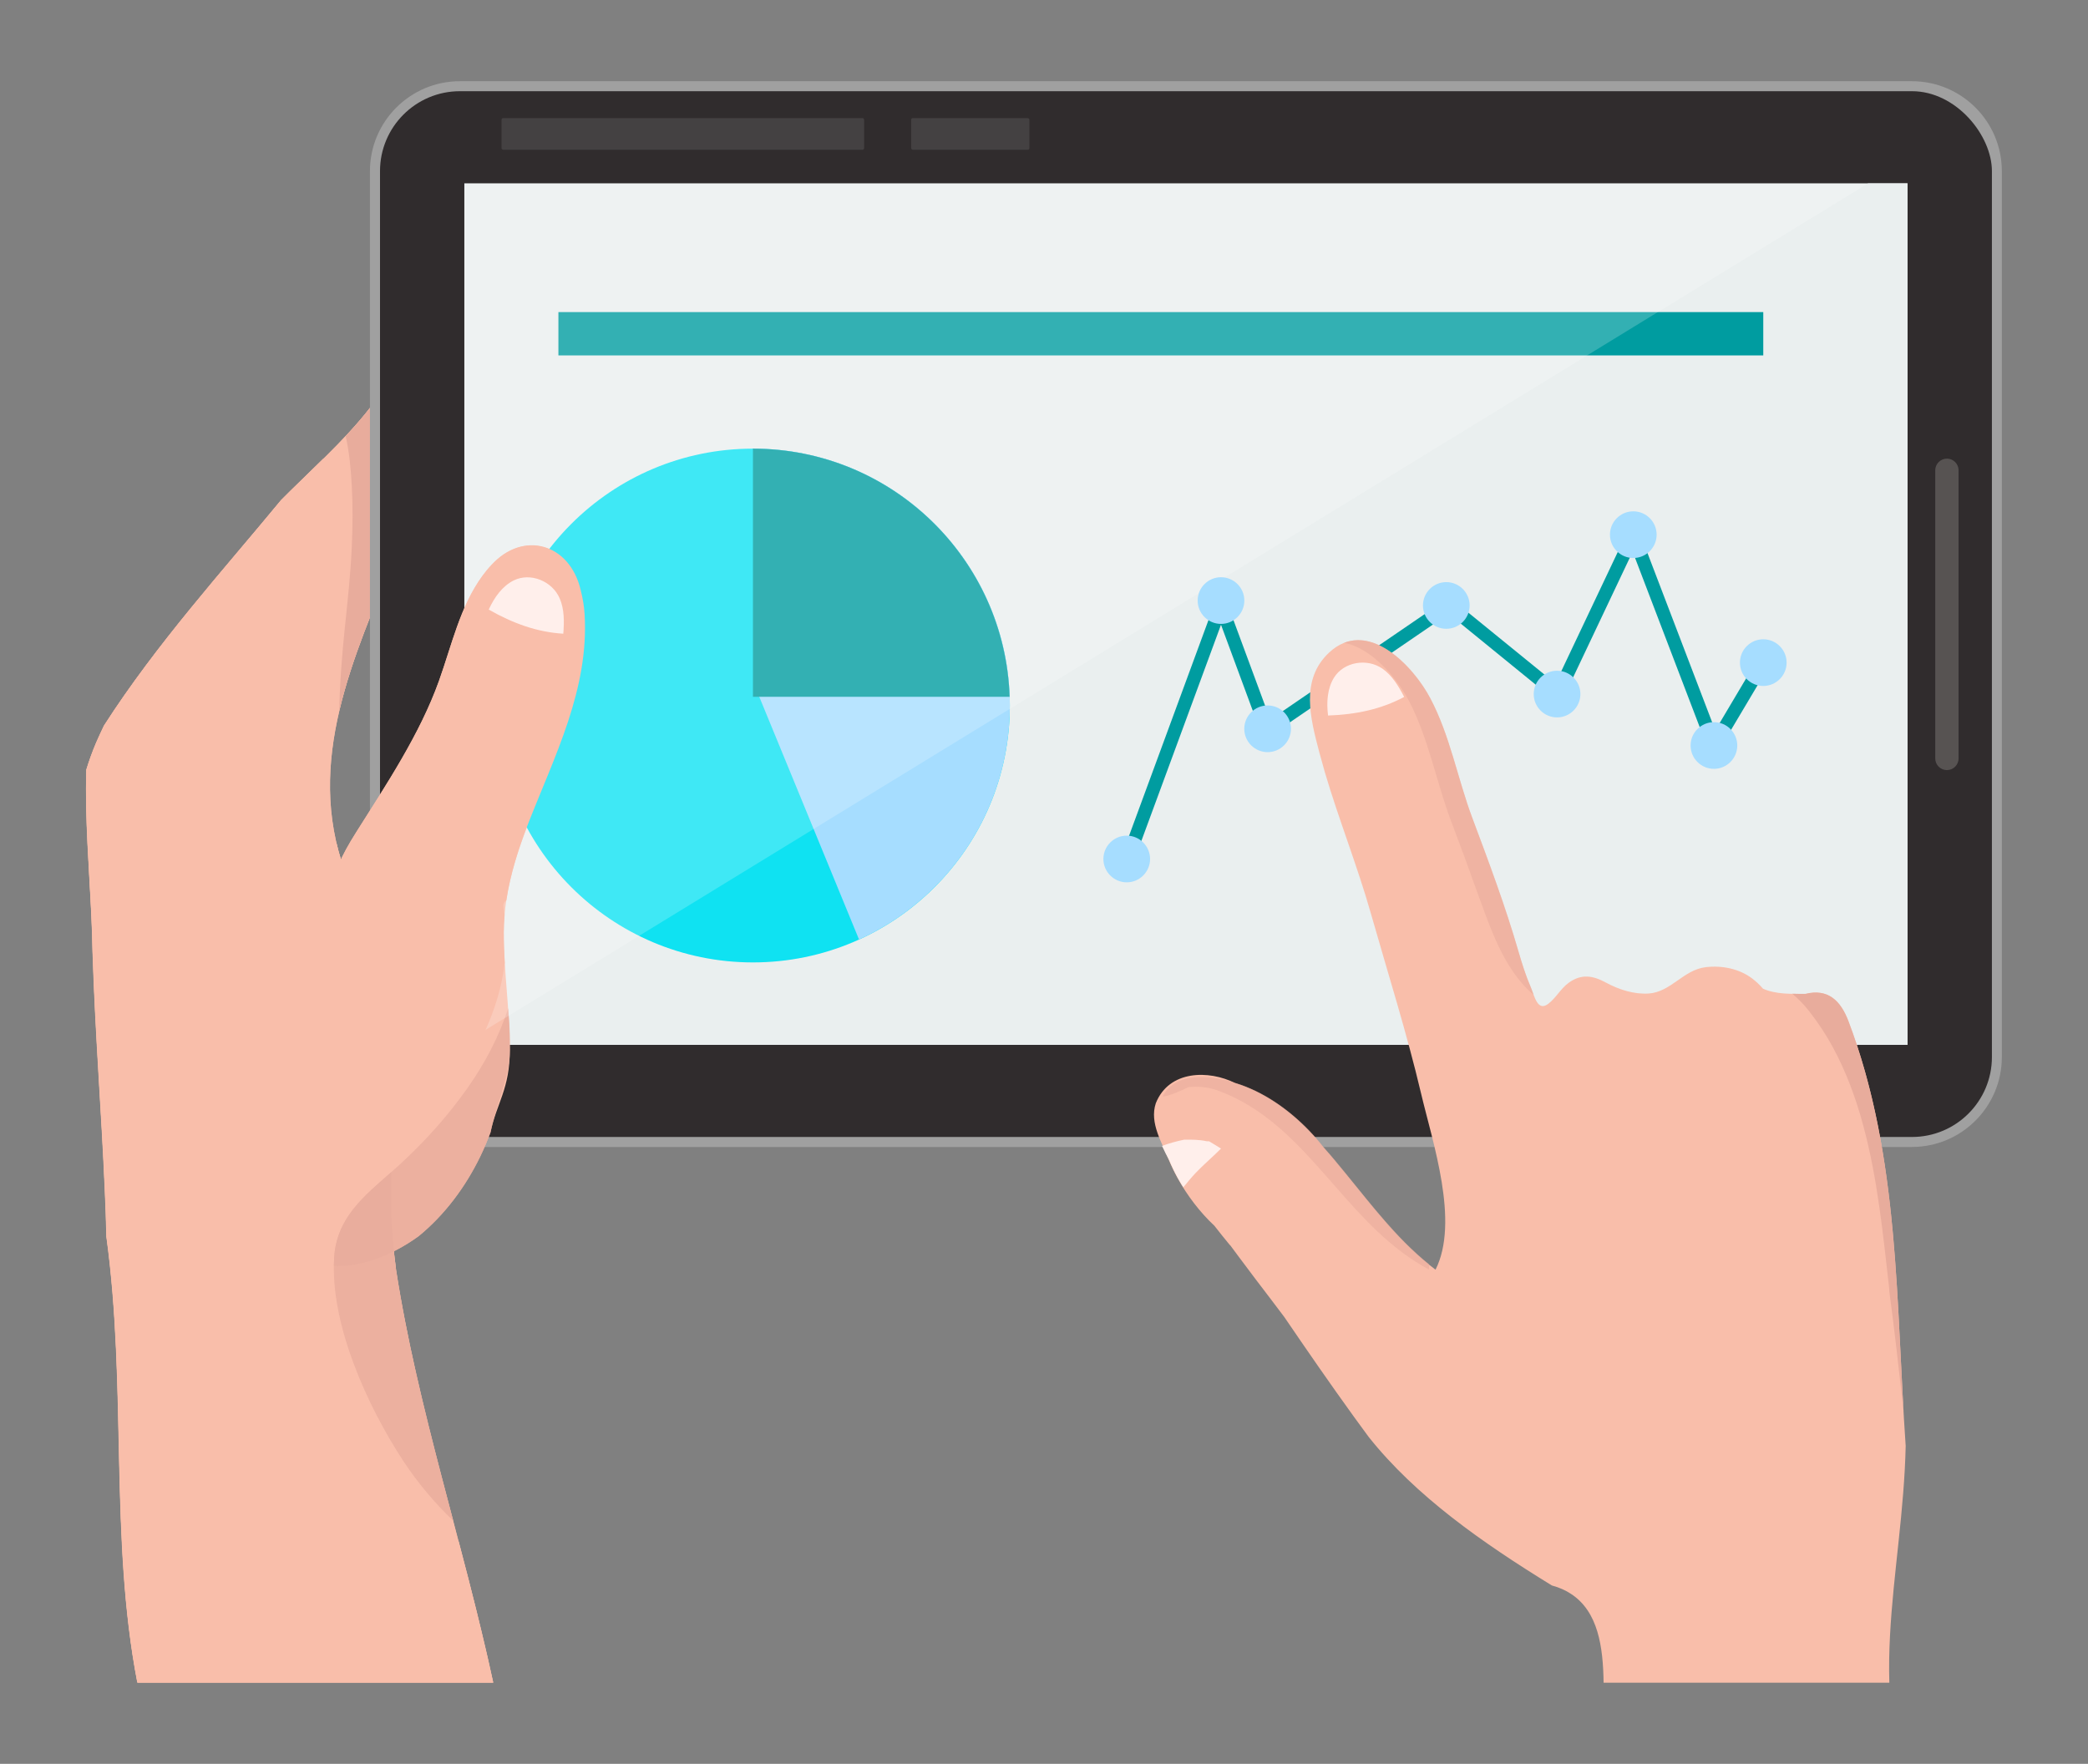
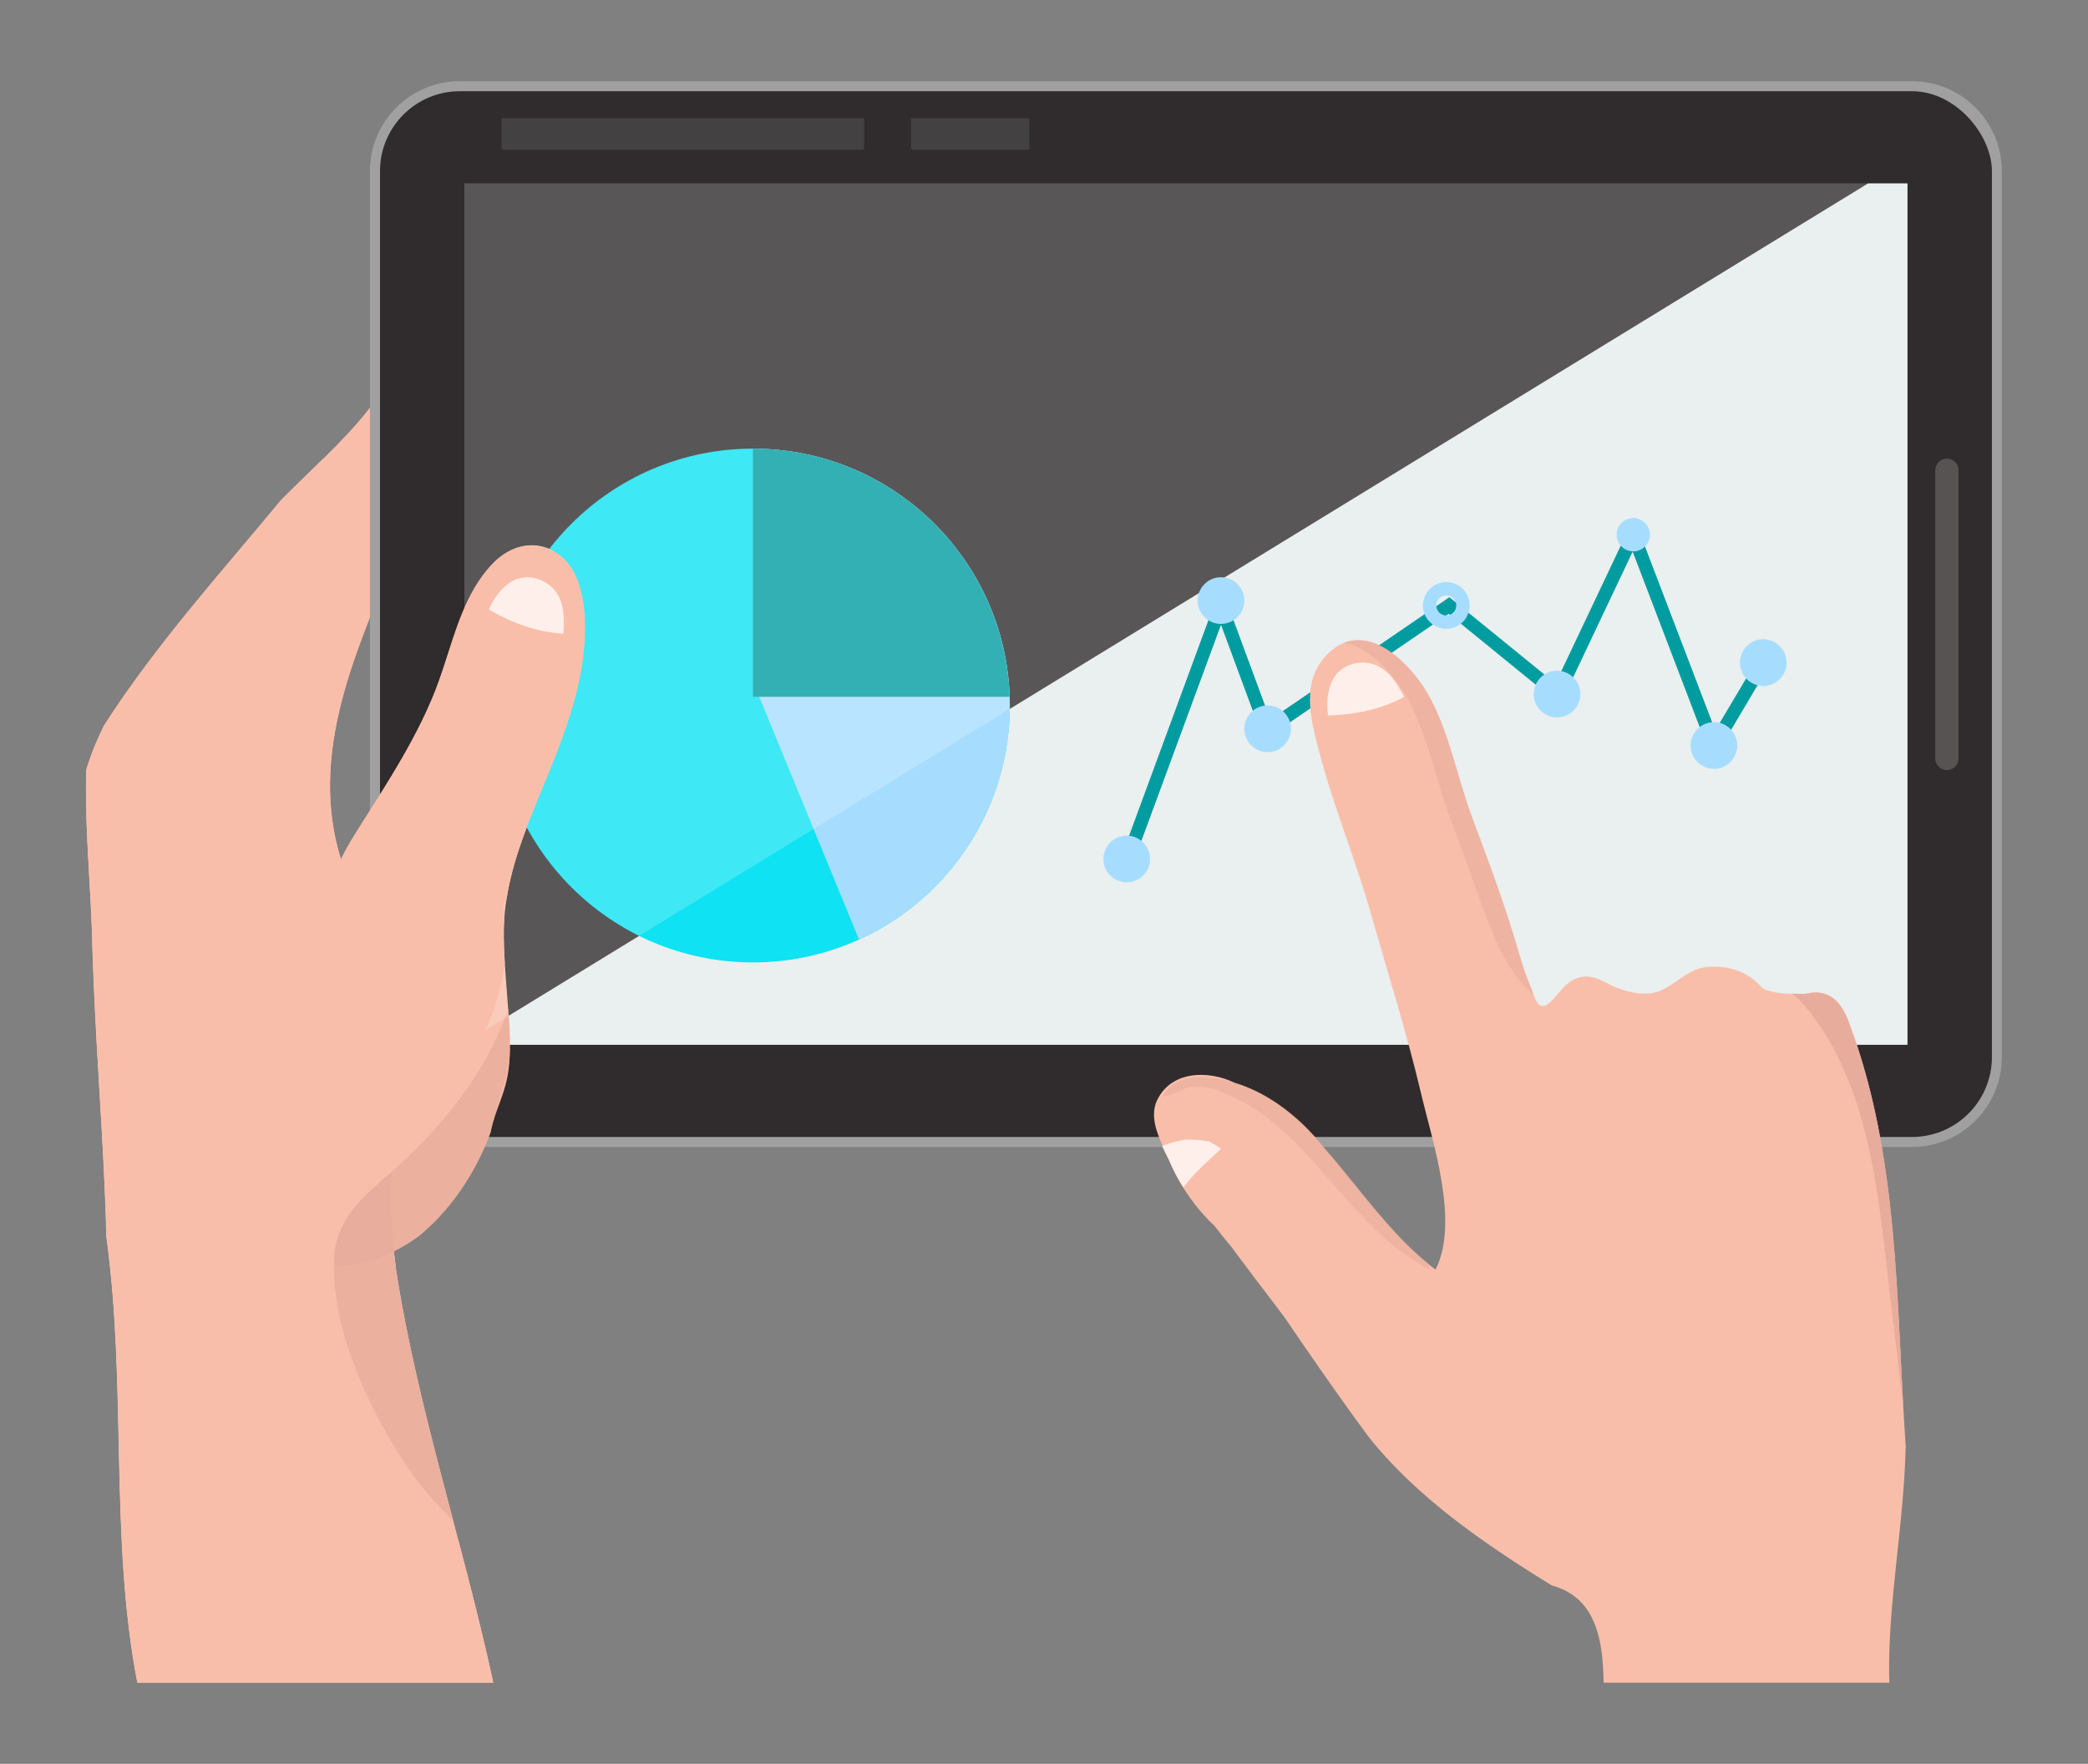
<svg xmlns="http://www.w3.org/2000/svg" id="_x2014_ÎÓÈ_x5F_1" viewBox="0 0 2988 2524">
  <rect x="0" y="0" width="2988" height="2524" fill="#808080" stroke="none" />
  <defs>
    <style>      .st0 {        fill: #e8ac9c;      }      .st1 {        fill: #f9beaa;      }      .st2 {        fill: #a0a0a0;      }      .st3 {        fill: #0fe2f2;      }      .st4 {        fill: #fff;      }      .st5 {        fill: #302c2d;      }      .st6 {        fill: #009ca0;      }      .st7 {        opacity: .8;      }      .st8 {        opacity: .6;      }      .st9 {        opacity: .2;      }      .st10 {        opacity: .1;      }      .st11 {        fill: #eaefef;      }      .st12 {        fill: #575352;      }      .st13 {        fill: #ffefeb;      }      .st14 {        fill: #a6ddff;      }    </style>
  </defs>
  <path class="st1" d="M132.7,1364.6c3.7,115.8,12.6,226.3,17.4,337.9,1,22.3,1.8,44.7,2.3,67.2,29.6,215.5,4.4,431.5,44.3,638.1h509.2c-14.6-67.7-31.8-134.8-49.4-201.8-99.8-91.1-167.6-209.9-193.1-350.2-6.9-37.8-7.4-77.5,9.5-112.8,18.5-38.7,55.2-63.4,86.7-91.3.3-6.3,1-12.4,2.8-18.3,3.6-12.2,7-20.6,7.2-33.5.2-13.1,5-23.7,4.9-37-.1-13.9,1.3-29.2,1.9-44.3s.5-30.2-2.7-43.7c-7.5-37-19.2-74.2-32.1-111.5-6.5-18.7-13.3-37.3-20-56.1-91.7-160.7-38.6-311.1,21.9-458.8,3.6-8.7,7.1-17.4,10.7-26,2.7-7.7,5.5-15.3,8.4-23,2.9-7.6,5.9-15.2,8.9-22.7,34.1-84.8,129.5-180.1,91.3-246.8-21.4-32.2-48.3-29.5-76.5-10.7-9.4,6.3-19,14.3-28.6,23.5-33.2,55.6-80.8,100-127.5,145.5-9.4,9.1-18.7,18.2-27.9,27.5-82.5,100.1-177.9,205-253.4,322.7-3.9,8.1-7.7,16.3-11.3,24.6-5.3,12.5-10,25.4-14,38.6-2,71.6,4.1,140.8,7.3,210.4.8,17.4,1.4,34.9,1.7,52.5Z" />
  <path class="st1" d="M132.7,1364.6c3.7,115.8,12.6,226.3,17.4,337.9,1,22.3,1.8,44.7,2.3,67.2,29.6,215.5,4.4,431.5,44.3,638.1h509.1c-42.7-198.6-108.4-392.4-139.1-591.5-1.8-13.5-3.3-27-4.4-40.6-1.1-13.6-1.9-27.3-2.3-41.2.2-16.5.2-32.8.2-49,0-17-2.7-35.8,2.2-52.2,3.6-12.2,7-20.6,7.2-33.5.2-13.1,5-23.7,4.9-37-.1-13.9,1.3-29.2,1.9-44.3s.5-30.2-2.7-43.7c-7.5-37-19.2-74.2-32.1-111.5-6.5-18.7-13.3-37.3-20-56.1-91.7-160.7-38.6-311.1,21.9-458.8,3.6-8.7,7.1-17.4,10.7-26,2.7-7.7,5.5-15.3,8.4-23,2.9-7.6,5.9-15.2,8.9-22.7,34.1-84.8,129.5-180.1,91.3-246.8-21.4-32.2-48.3-29.5-76.5-10.7-9.4,6.3-19,14.3-28.6,23.5-33.2,55.6-80.8,100-127.5,145.5-9.4,9.1-18.7,18.2-27.9,27.5-82.5,100.1-177.9,205-253.4,322.7-3.9,8.1-7.7,16.3-11.3,24.6-5.3,12.5-10,25.4-14,38.6-2,71.6,4.1,140.8,7.3,210.4.8,17.4,1.4,34.9,1.7,52.5Z" />
  <g>
-     <path class="st0" d="M503.4,694.6c1.6,29.4,1.3,58.9,0,88.4-1.7,38.5-5.9,76.6-9.9,114.9-4.1,39.7-7.3,79.6-8,119.6,13.3-57,35.1-113.1,58-168.9,3.6-8.7,7.1-17.4,10.7-26,2.7-7.7,5.5-15.3,8.4-23,2.9-7.6,5.9-15.2,8.9-22.7,34.1-84.8,129.5-180.1,91.3-246.8-21.4-32.2-48.3-29.5-76.5-10.7-9.4,6.3-19,14.3-28.6,23.5-17.7,29.6-39.4,56-63,81.2,5.2,23.1,7.4,47.1,8.7,70.7Z" />
    <path class="st1" d="M566.7,1816.3c-1.8-13.5-3.3-27-4.4-40.6-1.1-13.6-1.9-27.3-2.3-41.2.2-16.5.2-32.8.2-49,0-17-2.7-35.8,2.2-52.2,3.6-12.2,7-20.6,7.2-33.5.2-13.1,5-23.7,4.9-37-.1-13.9,1.3-29.2,1.9-44.3.6-15.2.5-30.2-2.7-43.7-7.5-37-19.2-74.2-32.1-111.5-6.5-18.7-13.3-37.3-20-56.1-19-33.4-31.8-66.3-39.6-98.8-9.7-16.8-16.4-35.7-20.9-54.2-11-44.6-12.9-91.4-12.1-137.2.8-42.9,4.4-85.8,8.9-128.5,4.3-40.7,8.3-81.2,9.5-122.2.9-30,.7-60.1-1.9-90-.3-3.7-.7-7.5-1.1-11.2-.2-1.7-.4-3.4-.6-5.2,0-.7-.2-1.4-.3-2.2-.1-.6-.2-1.3-.3-1.9-11,10.8-22.1,21.6-33.2,32.3-9.4,9.1-18.7,18.2-27.9,27.5-82.5,100.1-177.9,205-253.4,322.7-3.9,8.1-7.7,16.3-11.3,24.6-5.3,12.5-10,25.4-14,38.6-2,71.6,4.1,140.8,7.3,210.4.8,17.4,1.4,34.9,1.7,52.5,3.7,115.8,12.6,226.3,17.4,337.9,1,22.3,1.8,44.7,2.3,67.2,29.6,215.5,4.4,431.5,44.3,638.1h509.1c-42.7-198.6-108.4-392.4-139.1-591.5Z" />
  </g>
  <g>
    <rect class="st5" x="543.8" y="130.5" width="2306.7" height="1496.5" rx="114.4" ry="114.4" />
    <path class="st2" d="M2736.1,1641.3H658.1c-71,0-128.7-57.7-128.7-128.7V244.9c0-71,57.7-128.7,128.7-128.7h2077.9c71,0,128.7,57.7,128.7,128.7v1267.7c0,71-57.7,128.7-128.7,128.7ZM658.1,144.8c-55.2,0-100.1,44.9-100.1,100.1v1267.7c0,55.2,44.9,100.1,100.1,100.1h2077.9c55.2,0,100.1-44.9,100.1-100.1V244.9c0-55.2-44.9-100.1-100.1-100.1H658.1Z" />
  </g>
  <rect class="st5" x="543.8" y="130.5" width="2306.7" height="1496.5" rx="114.4" ry="114.4" />
-   <rect class="st11" x="664.5" y="262.4" width="2065.2" height="1232.8" />
  <polygon class="st11" points="664.5 1492.3 664.5 1495.1 2729.7 1495.1 2729.7 262.4 2673.3 262.4 664.5 1492.3" />
  <path class="st12" d="M2786.1,656.3c-9.2,0-16.7,7.5-16.7,16.7v412.3c0,9.2,7.5,16.7,16.7,16.7s16.7-7.5,16.7-16.7v-412.3c0-9.2-7.5-16.7-16.7-16.7Z" />
  <path class="st1" d="M484.6,1237.4c6.2-14.7,14.1-28.9,25-46.1,43.2-68.4,91.2-140.2,118.6-216.8,18.3-51.1,30.1-106.2,62-150,4-5.5,8.3-10.8,13-15.7,45.5-50,112.2-30.9,127.8,35.9,1.6,6.3,2.9,12.4,3.8,18.3.9,5.8,1.5,11.4,1.8,16.4,6.5,107.2-43.1,202.8-80.9,299.8-19.3,49.5-34.7,101.4-34.8,154.9,0,56.2,8.7,112,8.7,168.3s-19.1,76.3-27.7,118.1c-4.3,11.6-9.2,23-14.5,34.1-21.5,44.4-51.2,83.9-88.1,114.2-10.3,7.5-21.1,14.2-32.3,20.1-44.7,23.3-94.7,32.8-142.4,9-38.1-19.1-28.6-85.8-25.5-135.5,2.1-12.8,5-25.9,8.2-39.1,17.2-63.6,36.3-120.8,37.9-188.7,1.4-9.2,2.9-18.7,4.5-28.5,6.1-36.7,12.4-73.4,18.8-110.1,4.1-23.6,8.9-41.3,16.1-58.4Z" />
  <g class="st7">
    <path class="st0" d="M478.1,1801c-5.4,94.9,47.8,211.3,98.7,289.1,20.9,31.9,45.1,60.4,71.9,86.2-31.6-119.6-63.3-238.8-82-360-1.8-13.5-3.3-27-4.4-40.6-1.1-13.6-1.9-27.3-2.3-41.2.2-16.5.2-32.8.2-49,0-2.7,0-5.5-.2-8.3-39.4,34.8-78.7,65.4-82,123.8Z" />
  </g>
  <g class="st7">
    <path class="st0" d="M572.9,1665.7c-43.2,39.9-91.1,70.6-94.8,135.3-.2,3.4-.2,7-.2,10.5,30.6,1.2,60.9-8,89.2-22.7,11.2-5.8,22-12.5,32.3-20.1,36.9-30.3,66.6-69.9,88.1-114.2,5.4-11.1,10.2-22.5,14.5-34.1,8.6-41.9,27.7-80,27.7-118.1s-1.1-39.6-2.5-59.4c-13,40.2-33.1,78.6-58.4,114.4-27.8,39.5-60.4,75.6-95.9,108.4Z" />
  </g>
  <polygon class="st6" points="1625 1226 1607.1 1219.4 1747.2 838.9 1817.8 1029.8 2074.1 854.6 2225.9 978.1 2338.3 740.9 2454.6 1045.2 2515.1 943.3 2531.5 953.1 2450.8 1088.8 2336.4 789.4 2232.7 1008.3 2073.1 878.3 1808.4 1059.3 1747.3 894 1625 1226" />
  <path class="st1" d="M1760.3,1781.7c4.7,6.3,9.4,12.7,14.2,19.1,14.3,19.2,28.9,38.5,43.7,57.8,6.6,8.6,13.2,17.3,19.8,26.2,32.5,47.7,65.7,95.8,99.9,143.1,6.9,9.5,13.7,18.9,20.7,28.3,67.3,84.7,162.6,151.4,262.2,212.6,10.5,2.8,19.6,6.9,27.3,12,38.9,25.3,46,75.7,46.7,127.1h408.9c-2.7-89.4,12.7-180.1,19.8-271,1.8-22.7,3.1-45.4,3.6-67.8-14.3-204.9-8.1-412.7-81.9-607.6-11.1-29.4-29.2-47.1-61.6-39.1-10.2-.2-20.7,0-31-.8-10.3-.8-20.4-2.7-29.7-6.8-4.9-5.8-10.2-10.6-15.6-14.7-18.9-14.1-43.2-18.8-66.3-16.1-32.1,3.8-49.7,35.5-81.6,37.7-20.9,1.4-42.8-5.6-61-15.5-18.7-10.2-35.4-13.2-53.9.4-11.2,8.3-17.8,21.3-28.7,29.7-15.5,12-19.7-10.5-25.5-24.1-7.1-16.5-12.4-33.5-17.4-50.7-18.7-64.7-42.4-127.8-66-190.9-21.1-56.2-31.8-117.8-60.3-171.6-25-47.2-90.6-115.7-144.7-65.1-41.7,39-26.4,95-14,142.4,2.6,9.7,5.3,19.4,8.1,29.1,20,67.7,46.4,133.6,65.7,201.5,24.4,85.8,51.4,170.9,71.9,257.8,16.6,70.4,55.2,183.4,20.7,252.2-50.8-38.1-89-89-129.6-138.6-10.1-12.4-20.4-24.8-31.1-36.8-24.5-31.4-58.2-61.4-96.5-80-9.6-4.6-19.4-8.6-29.5-11.6-37.4-18.9-94.6-18.9-113.6,28.8-9.5,28.6,9.5,57.2,18.8,81.5,3.5,8.4,7.6,16.9,12.2,25.3,13.8,25.1,32.1,49.2,52.8,68.5,7.3,9.4,14.8,18.7,22.3,27.8Z" />
  <g class="st8">
    <path class="st0" d="M1740,1559.5c13.3,4.7,25.8,10.4,37.6,16.9,106.1,58.5,155.9,180.3,267.4,240.4,0-2.5,0-5.1,0-7.7-46.1-37.1-82-84.5-120-131-10.1-12.4-20.4-24.8-31.1-36.8-24.5-31.4-58.2-61.4-96.5-80-9.6-4.6-19.4-8.6-29.5-11.6-27.8-9.3-85-18.9-104.1,19.3,9.5,0,28.6-9.5,36.8-13.3,13.1-1.4,26.7-.2,39.5,3.8Z" />
    <path class="st0" d="M2015.7,1001.9c28.5,53.9,39.2,115.4,60.3,171.6,5.9,15.8,11.8,31.5,17.7,47.3,5.8,15.8,11.6,31.6,17.2,47.5,19.5,51.8,38.3,116.9,83.9,155.4-1.5-4-2.9-8.1-4.4-11.6-7.1-16.5-12.4-33.5-17.4-50.7-18.7-64.7-42.4-127.8-66-190.9-21.1-56.2-31.8-117.8-60.3-171.6-21.8-41.1-74.4-98.4-123.4-79,38.7,6.9,75.2,49.5,92.4,82Z" />
  </g>
  <path class="st0" d="M2588.4,1446.3c12.7,16.2,24.1,33.2,33.9,51.2,19.4,35.5,33.5,73.9,44,112.8,20.7,76.5,28.3,155.7,37.3,234.1.1,1.1.1,2.1,0,3.1,7.8,57.3,14,115.4,20.4,171.5-10.7-188.6-11-378.6-78.8-557.7-11.1-29.4-29.2-47.1-61.6-39.1-6.2,0-12.5,0-18.8-.2,8.6,7.2,16.5,15.2,23.6,24.3Z" />
  <path class="st13" d="M1730.1,1633.1c-1.1.1-2.1.2-3.3,0-10.7-2.4-21.6-2.3-32.4-2.2-10.8,2.2-21.5,5.2-31.5,8.9,3.2,7.1,6.7,14,10.2,20.3,3.5,8.4,7.6,16.9,12.2,25.3,2.5,4.6,5.3,9.1,8.1,13.6,5.6-6.9,11.3-13.8,17.4-20.3,11.6-12.3,24.7-23.1,36.5-35.1-5.7-3.6-11.4-7.1-17.2-10.5Z" />
  <path class="st13" d="M2009.4,997.3c-7.9-15.4-17.3-30.8-31-40.4-22.2-15.5-55.4-9.8-69.4,12.8-9.3,15-11,34.4-8.5,54.2,39.6-1.4,75.7-8.8,108.9-26.6Z" />
  <g class="st10">
    <rect class="st4" x="717.7" y="169" width="518.9" height="45.3" rx="2.4" ry="2.4" />
  </g>
  <g class="st10">
    <rect class="st4" x="1303.9" y="169" width="169.2" height="45.3" rx="2.4" ry="2.4" />
  </g>
-   <rect class="st6" x="799.1" y="446.6" width="1724.2" height="62" />
  <circle class="st3" cx="1077.5" cy="1009.6" r="367.6" />
  <path class="st14" d="M1445.1,1009.6c0-202.5-163.7-366.7-366-367.5v336.9l150.2,365.4c127.3-57.8,215.8-185.9,215.8-334.7Z" />
  <path class="st6" d="M1444.8,997.1c-6.6-197.2-168.5-355.1-367.3-355.1v355.1h367.3Z" />
  <g class="st9">
    <polygon class="st4" points="664.5 262.4 664.5 1492.3 2673.3 262.4 664.5 262.4" />
  </g>
  <path class="st1" d="M472.9,1743c20.6-43,63.7-68.7,97.1-100.8,74-71.2,140.2-162.3,152.3-264.5-.9-14.5-1.5-29.1-1.4-43.7,0-8.2.5-16.3,1.2-24.5-.5-3.7-1-7.5-1.7-11.3-.7-4.4,1.3-7.8,4.2-9.9,5.7-37.5,17.3-74,31.1-109.4,37.8-96.9,87.4-192.5,80.9-299.8-.3-5-.9-10.5-1.8-16.4-.9-5.8-2.2-12-3.8-18.3-15.6-66.8-82.3-85.9-127.8-35.9-4.7,4.9-9,10.2-13,15.7-31.9,43.8-43.7,98.9-62,150-27.5,76.6-75.5,148.4-118.6,216.8-10.8,17.2-18.8,31.4-25,46.1-7.2,17.1-12,34.8-16.1,58.4-6.4,36.7-12.7,73.4-18.8,110.1-1.6,9.8-3.1,19.3-4.5,28.5-1.6,67.9-20.6,125.1-37.9,188.7-3.3,13.2-6.1,26.3-8.2,39.1-3.1,49.8-12.6,116.5,25.5,135.5,11.4,5.7,22.9,9.4,34.4,11.6,0-22.8,3.8-45.3,13.9-66.4Z" />
  <path class="st13" d="M806.1,906.8c1.4-17.3,1.5-35.3-5.2-50.6-10.7-24.8-42-37.4-65.8-25.6-15.8,7.9-27.4,23.5-35.7,41.7,34.4,19.6,69.1,32.3,106.6,34.5Z" />
  <g>
    <circle class="st14" cx="1612.4" cy="1229.3" r="23.8" />
    <path class="st14" d="M1612.4,1262.6c-18.4,0-33.4-15-33.4-33.4s15-33.4,33.4-33.4,33.4,15,33.4,33.4-15,33.4-33.4,33.4ZM1612.4,1215c-7.9,0-14.3,6.4-14.3,14.3s6.4,14.3,14.3,14.3,14.3-6.4,14.3-14.3-6.4-14.3-14.3-14.3Z" />
  </g>
  <g>
    <circle class="st14" cx="1747.3" cy="859.4" r="23.8" />
    <path class="st14" d="M1747.3,892.8c-18.4,0-33.4-15-33.4-33.4s15-33.4,33.4-33.4,33.4,15,33.4,33.4-15,33.4-33.4,33.4ZM1747.3,845.1c-7.9,0-14.3,6.4-14.3,14.3s6.4,14.3,14.3,14.3,14.3-6.4,14.3-14.3-6.4-14.3-14.3-14.3Z" />
  </g>
  <g>
    <circle class="st14" cx="1814" cy="1043" r="23.8" />
    <path class="st14" d="M1814,1076.3c-18.4,0-33.4-15-33.4-33.4s15-33.4,33.4-33.4,33.4,15,33.4,33.4-15,33.4-33.4,33.4ZM1814,1028.7c-7.9,0-14.3,6.4-14.3,14.3s6.4,14.3,14.3,14.3,14.3-6.4,14.3-14.3-6.4-14.3-14.3-14.3Z" />
  </g>
  <g>
-     <circle class="st14" cx="2069.7" cy="866.4" r="23.8" />
    <path class="st14" d="M2069.7,899.8c-18.4,0-33.4-15-33.4-33.4s15-33.4,33.4-33.4,33.4,15,33.4,33.4-15,33.4-33.4,33.4ZM2069.7,852.1c-7.9,0-14.3,6.4-14.3,14.3s6.4,14.3,14.3,14.3,14.3-6.4,14.3-14.3-6.4-14.3-14.3-14.3Z" />
  </g>
  <g>
    <circle class="st14" cx="2228.2" cy="993.2" r="23.8" transform="translate(-49.7 1866.5) rotate(-45)" />
    <path class="st14" d="M2228.2,1026.6c-18.4,0-33.4-15-33.4-33.4s15-33.4,33.4-33.4,33.4,15,33.4,33.4-15,33.4-33.4,33.4ZM2228.2,978.9c-7.9,0-14.3,6.4-14.3,14.3s6.4,14.3,14.3,14.3,14.3-6.4,14.3-14.3-6.4-14.3-14.3-14.3Z" />
  </g>
  <g>
    <circle class="st14" cx="2337.3" cy="765.2" r="23.8" />
-     <path class="st14" d="M2337.3,798.5c-18.4,0-33.4-15-33.4-33.4s15-33.4,33.4-33.4,33.4,15,33.4,33.4-15,33.4-33.4,33.4ZM2337.3,750.9c-7.9,0-14.3,6.4-14.3,14.3s6.4,14.3,14.3,14.3,14.3-6.4,14.3-14.3-6.4-14.3-14.3-14.3Z" />
  </g>
  <g>
    <circle class="st14" cx="2452.7" cy="1066.8" r="23.8" />
    <path class="st14" d="M2452.7,1100.2c-18.4,0-33.4-15-33.4-33.4s15-33.4,33.4-33.4,33.4,15,33.4,33.4-15,33.4-33.4,33.4ZM2452.7,1052.5c-7.9,0-14.3,6.4-14.3,14.3s6.4,14.3,14.3,14.3,14.3-6.4,14.3-14.3-6.4-14.3-14.3-14.3Z" />
  </g>
  <g>
    <circle class="st14" cx="2523.3" cy="948.2" r="23.8" />
    <path class="st14" d="M2523.3,981.6c-18.4,0-33.4-15-33.4-33.4s15-33.4,33.4-33.4,33.4,15,33.4,33.4-15,33.4-33.4,33.4ZM2523.3,933.9c-7.9,0-14.3,6.4-14.3,14.3s6.4,14.3,14.3,14.3,14.3-6.4,14.3-14.3-6.4-14.3-14.3-14.3Z" />
  </g>
</svg>